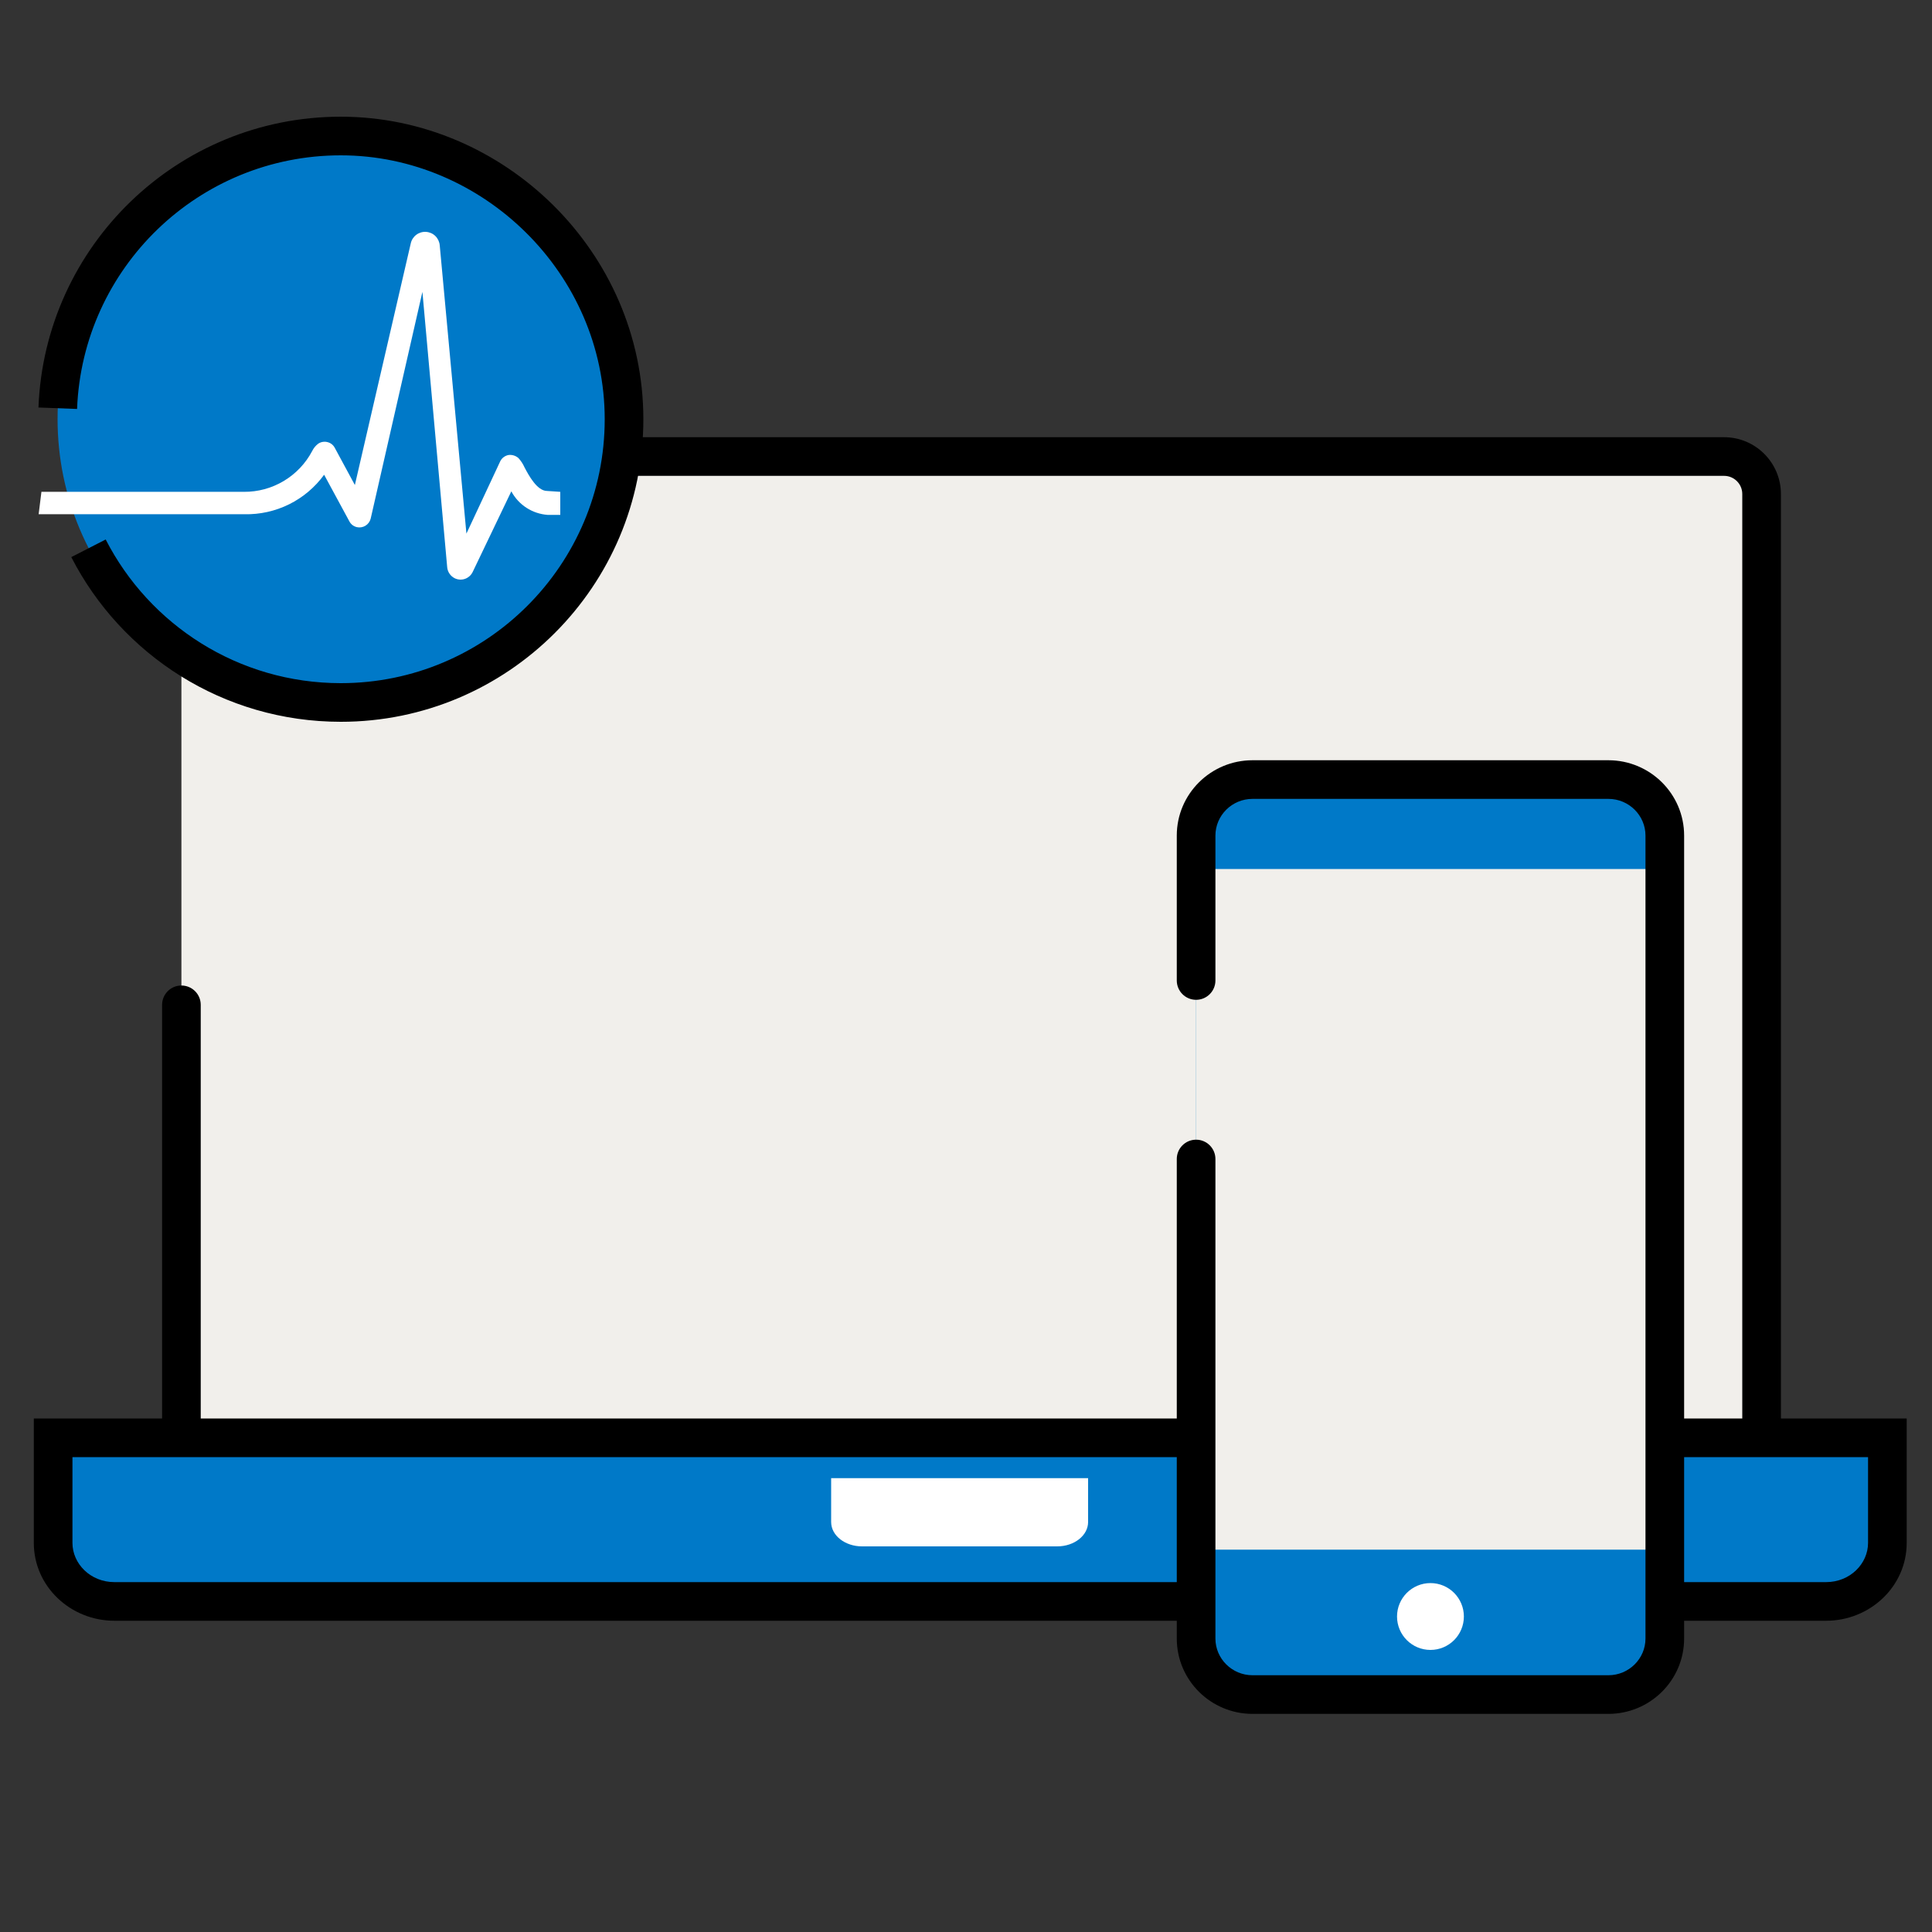
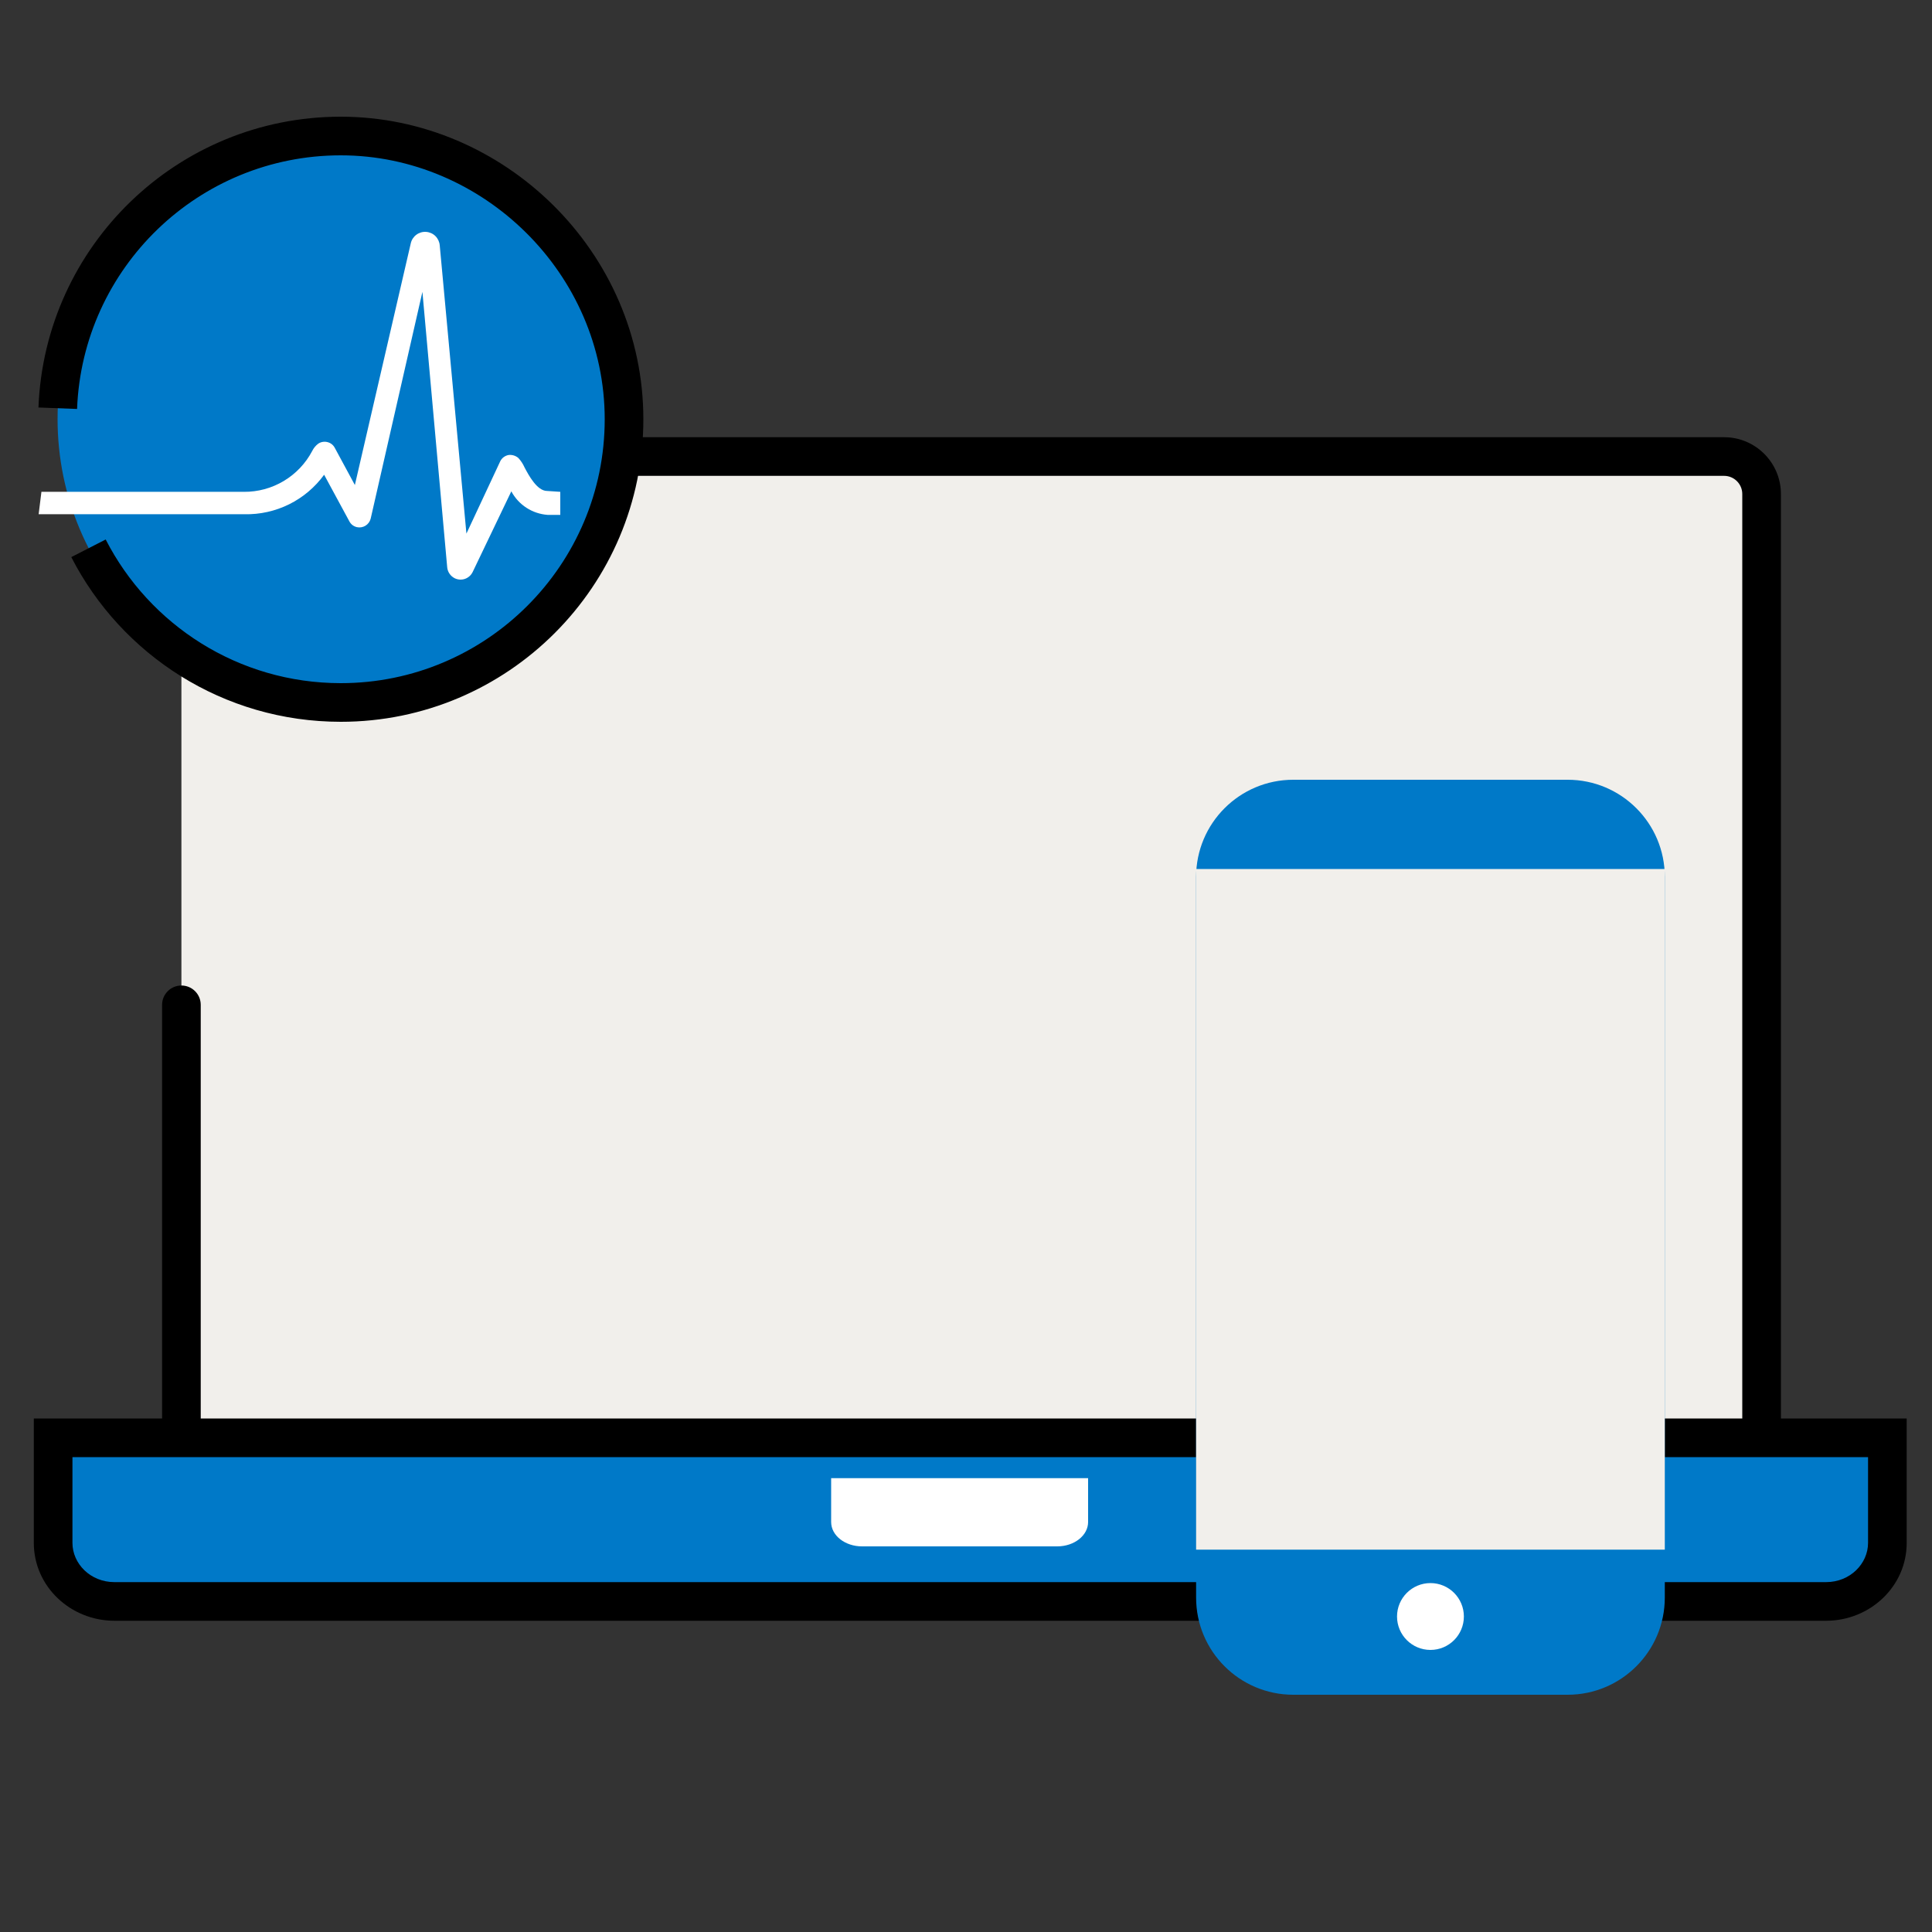
<svg xmlns="http://www.w3.org/2000/svg" width="100" height="100" viewBox="0 0 100 100" fill="none">
  <rect x="0" y="0" width="100" height="100" fill="#333333" stroke="none" />
  <path d="M9.39 25.56V78.1C9.39 79.171 10.259 80.04 11.33 80.04H89.24C90.311 80.04 91.18 79.171 91.18 78.1V25.56C91.18 24.489 90.311 23.62 89.24 23.62H11.33C10.259 23.62 9.39 24.489 9.39 25.56Z" fill="#F1EFEB" />
  <path fill-rule="evenodd" clip-rule="evenodd" d="M8.39 25.57C8.39 23.948 9.708 22.63 11.33 22.63H89.24C90.862 22.63 92.18 23.948 92.18 25.57V78.11C92.18 79.732 90.862 81.05 89.24 81.05H11.33C9.708 81.05 8.39 79.732 8.39 78.11V52.01C8.39 51.458 8.838 51.01 9.39 51.01C9.942 51.01 10.39 51.458 10.39 52.01V78.11C10.39 78.628 10.812 79.05 11.33 79.05H89.24C89.758 79.05 90.18 78.628 90.18 78.11V25.57C90.18 25.052 89.758 24.63 89.24 24.63H11.33C10.812 24.63 10.39 25.052 10.39 25.57V33.08C10.39 33.632 9.942 34.08 9.39 34.08C8.838 34.08 8.39 33.632 8.39 33.08V25.57Z" fill="black" />
-   <path d="M2.75 74.42V79.86C2.75 81.53 4.17 82.89 5.92 82.89H94.52C96.27 82.89 97.69 81.53 97.69 79.86V74.42H2.75Z" fill="#0079C8" />
+   <path d="M2.75 74.42V79.86C2.75 81.53 4.17 82.89 5.92 82.89H94.52C96.27 82.89 97.69 81.53 97.69 79.86V74.42Z" fill="#0079C8" />
  <path fill-rule="evenodd" clip-rule="evenodd" d="M1.75 73.42H98.69V79.86C98.69 82.124 96.78 83.89 94.52 83.89H5.92C3.66 83.89 1.75 82.124 1.75 79.86V73.42ZM3.75 75.42V79.86C3.75 80.936 4.68 81.89 5.92 81.89H94.52C95.76 81.89 96.69 80.936 96.69 79.86V75.42H3.75Z" fill="black" />
  <path d="M43.02 76.51V78.78C43.02 79.48 43.74 80.04 44.62 80.04H54.72C55.61 80.04 56.32 79.47 56.32 78.78V76.51H43.01H43.02Z" fill="white" />
  <path d="M81.14 40.36H66.94C64.162 40.36 61.91 42.612 61.91 45.39V82.69C61.91 85.468 64.162 87.72 66.94 87.72H81.14C83.918 87.72 86.17 85.468 86.17 82.69V45.39C86.17 42.612 83.918 40.36 81.14 40.36Z" fill="#0079C8" />
  <path d="M86.17 44.98H61.91V80.21H86.17V44.98Z" fill="#F1EFEB" />
-   <path fill-rule="evenodd" clip-rule="evenodd" d="M64.83 41.35C63.766 41.35 62.91 42.209 62.91 43.25V50.75C62.91 51.302 62.462 51.75 61.91 51.75C61.358 51.75 60.91 51.302 60.91 50.75V43.25C60.91 41.091 62.674 39.35 64.83 39.35H83.25C85.406 39.35 87.17 41.091 87.17 43.25V84.81C87.17 86.969 85.406 88.71 83.25 88.71H64.83C62.674 88.71 60.91 86.969 60.91 84.81V59.99C60.91 59.438 61.358 58.99 61.91 58.99C62.462 58.99 62.91 59.438 62.91 59.99V84.81C62.91 85.851 63.766 86.71 64.83 86.71H83.25C84.314 86.71 85.17 85.851 85.17 84.81V43.25C85.17 42.209 84.314 41.35 83.25 41.35H64.83Z" fill="black" />
  <path d="M74.04 85.4C74.996 85.4 75.77 84.625 75.77 83.67C75.77 82.715 74.996 81.94 74.04 81.94C73.085 81.94 72.31 82.715 72.31 83.67C72.31 84.625 73.085 85.4 74.04 85.4Z" fill="white" />
  <path d="M17.64 36.35C25.736 36.35 32.3 29.787 32.3 21.69C32.3 13.594 25.736 7.03 17.64 7.03C9.543 7.03 2.98 13.594 2.98 21.69C2.98 29.787 9.543 36.35 17.64 36.35Z" fill="#0079C8" />
  <path fill-rule="evenodd" clip-rule="evenodd" d="M17.64 8.04C10.27 8.04 4.269 13.873 3.989 21.168L1.991 21.092C2.311 12.727 9.19 6.04 17.64 6.04C26.094 6.04 33.3 13.05 33.3 21.7C33.3 30.342 26.282 37.36 17.64 37.36C11.561 37.36 6.285 33.898 3.69 28.836L5.47 27.924C7.735 32.343 12.339 35.36 17.64 35.36C25.178 35.36 31.3 29.238 31.3 21.7C31.3 14.17 25.006 8.04 17.64 8.04Z" fill="black" />
  <path d="M29 25.457V26.65H28.345C27.955 26.622 27.578 26.496 27.249 26.283C26.92 26.07 26.651 25.777 26.466 25.431L24.463 29.611C24.382 29.775 24.24 29.901 24.067 29.962C23.895 30.022 23.705 30.011 23.54 29.932C23.431 29.878 23.338 29.798 23.269 29.698C23.2 29.599 23.158 29.483 23.147 29.362L21.864 15.107L19.186 26.846C19.147 26.998 19.051 27.128 18.918 27.21C18.785 27.292 18.625 27.319 18.472 27.285C18.391 27.266 18.314 27.23 18.247 27.18C18.181 27.129 18.126 27.064 18.086 26.99L16.777 24.573C16.305 25.221 15.683 25.746 14.965 26.102C14.247 26.458 13.453 26.634 12.652 26.617H2L2.144 25.457H12.619C13.347 25.464 14.062 25.27 14.687 24.896C15.311 24.523 15.822 23.985 16.161 23.341C16.234 23.191 16.342 23.061 16.476 22.962C16.544 22.917 16.622 22.886 16.703 22.873C16.784 22.859 16.867 22.863 16.947 22.883C17.028 22.902 17.103 22.938 17.169 22.989C17.235 23.04 17.288 23.104 17.327 23.178L18.368 25.104L21.261 12.598C21.3 12.419 21.402 12.261 21.548 12.152C21.694 12.042 21.874 11.989 22.056 12.002C22.238 12.015 22.41 12.092 22.539 12.221C22.668 12.35 22.747 12.521 22.761 12.703L24.142 27.619L25.897 23.866C25.939 23.784 25.999 23.714 26.073 23.659C26.147 23.605 26.232 23.568 26.322 23.551C26.414 23.54 26.506 23.548 26.594 23.575C26.682 23.602 26.764 23.648 26.833 23.708C26.963 23.85 27.069 24.011 27.147 24.187C27.37 24.612 27.802 25.412 28.319 25.412L29 25.457Z" fill="white" />
</svg>